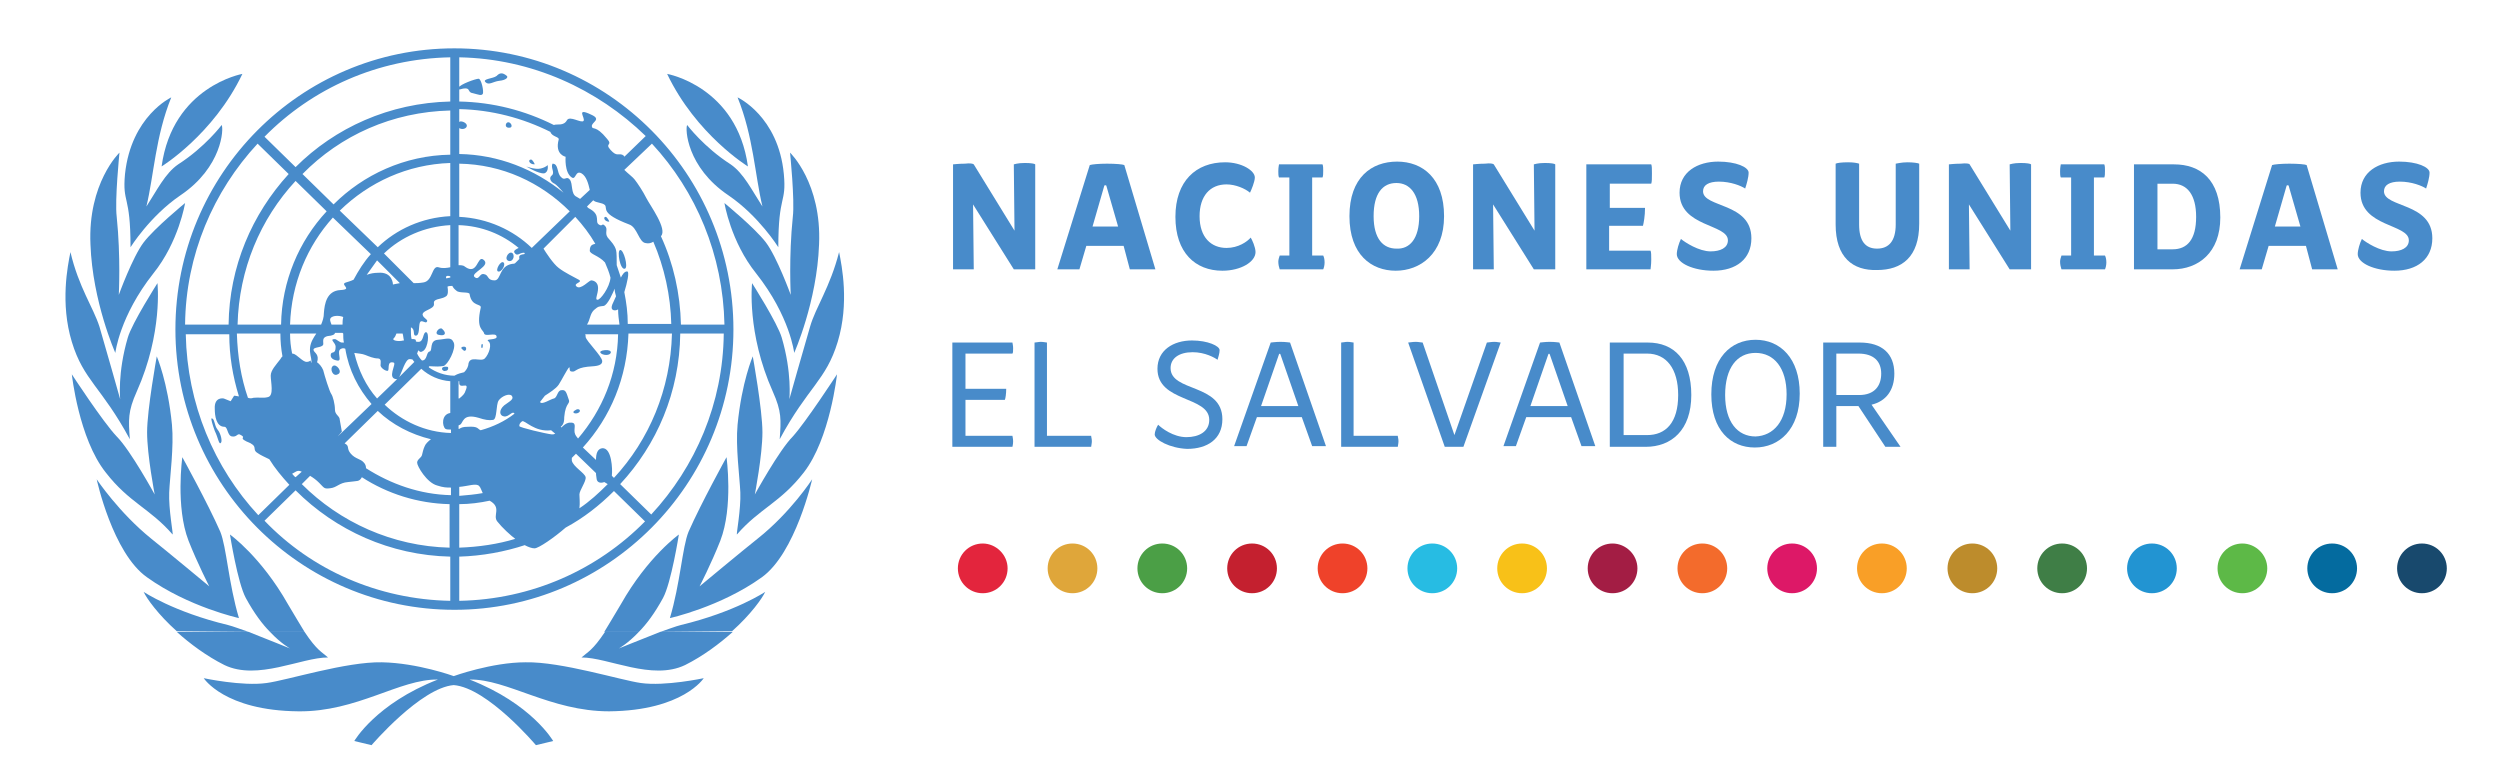
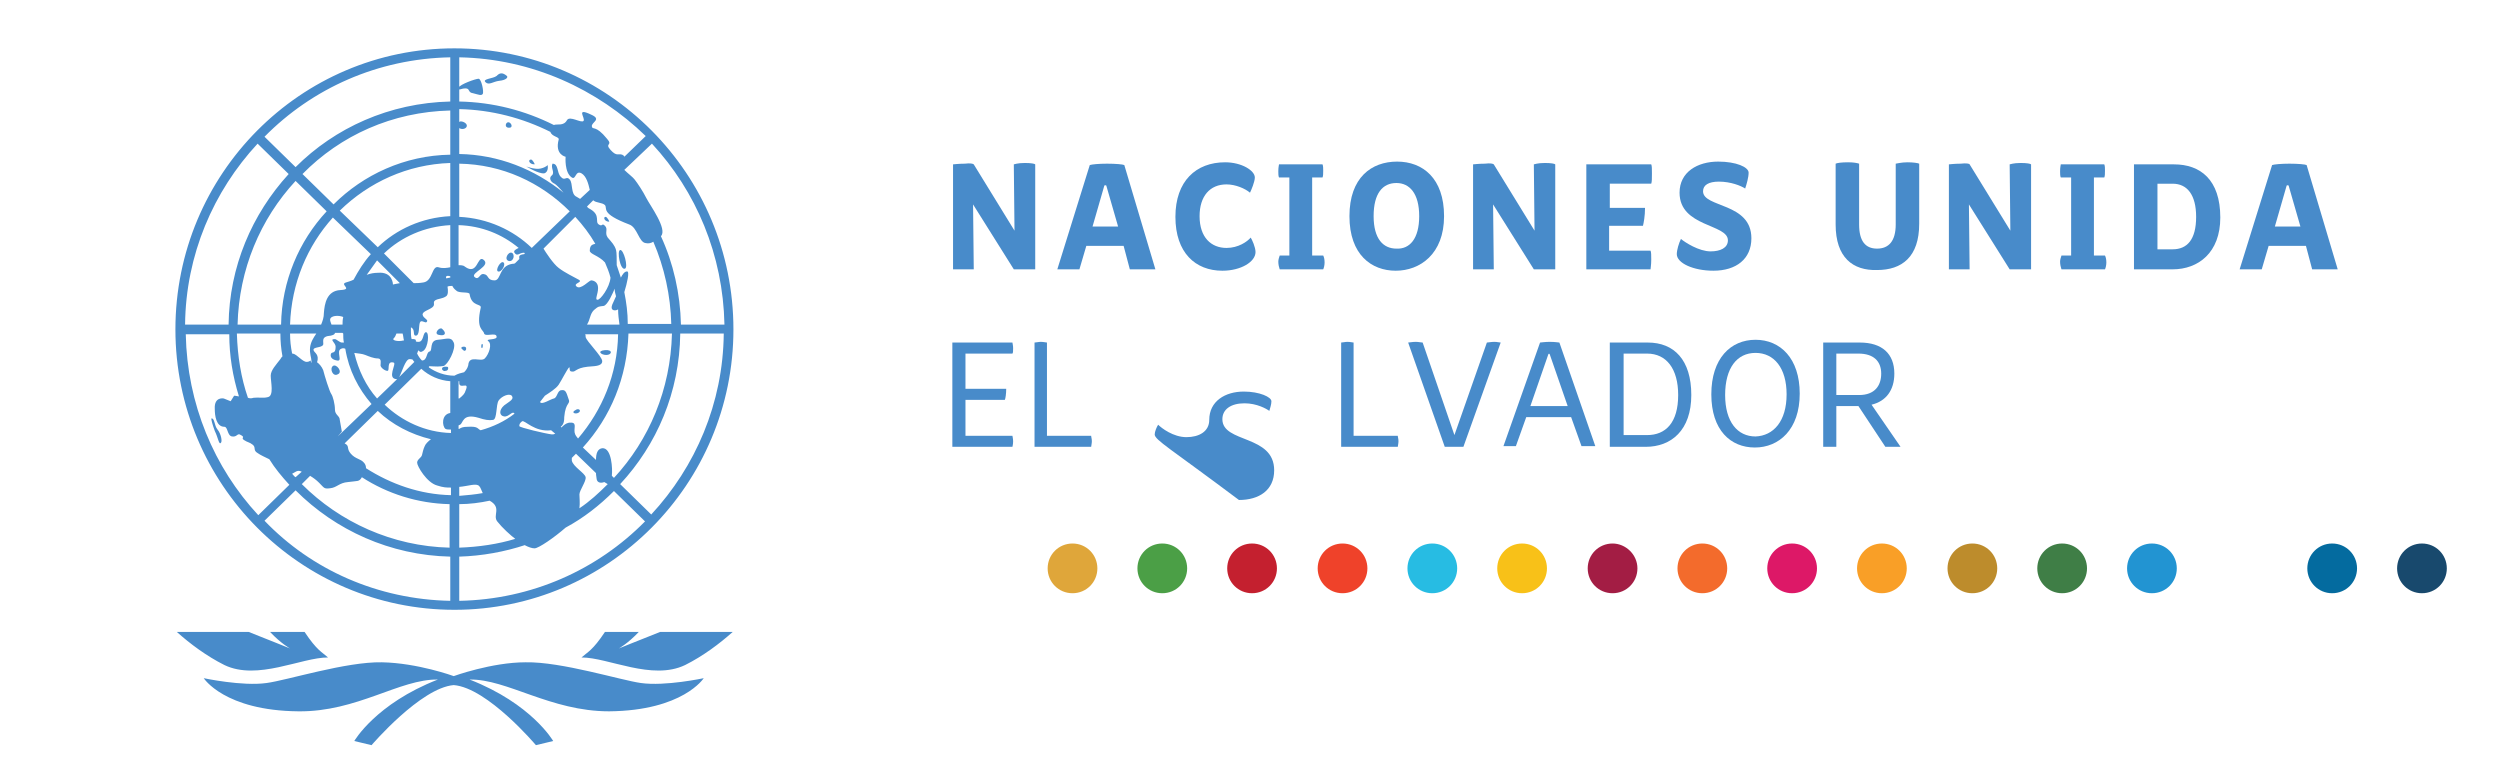
<svg xmlns="http://www.w3.org/2000/svg" version="1.1" id="Capa_1" x="0px" y="0px" viewBox="0 0 362 113" style="enable-background:new 0 0 362 113;" xml:space="preserve">
  <style type="text/css">
	.st0{fill:#488BCA;}
	.st1{fill:#E3253D;}
	.st2{fill:#DFA63A;}
	.st3{fill:#4B9F46;}
	.st4{fill:#C4202F;}
	.st5{fill:#EF422A;}
	.st6{fill:#27BCE3;}
	.st7{fill:#F8C118;}
	.st8{fill:#F99F27;}
	.st9{fill:#BD8C2C;}
	.st10{fill:#3F7E46;}
	.st11{fill:#2294D2;}
	.st12{fill:#5DB947;}
	.st13{fill:#046B9F;}
	.st14{fill:#18496D;}
	.st15{fill:#A31D44;}
	.st16{fill:#F36B2C;}
	.st17{fill:#DD1867;}
</style>
  <g>
    <path class="st0" d="M141,23.8l5.9,9.6h0l-0.1-9.6c0.1,0,0.5-0.2,1.6-0.2c0.9,0,1.4,0.1,1.5,0.2v15.2h-3.1l-5.9-9.4h0l0.1,9.4h-3   V23.8c0.1,0,0.8-0.1,1.7-0.1C140.5,23.6,140.9,23.7,141,23.8z" />
    <path class="st0" d="M162.7,35.6h-5.4l-1,3.4h-3.2l4.7-15.1c0.3-0.1,1.3-0.2,2.5-0.2c1.3,0,2.3,0.1,2.5,0.2l4.5,15.1h-3.7   L162.7,35.6z M161.9,32.8l-1.7-5.9c0-0.1-0.3-0.1-0.3,0l-1.7,5.9H161.9z" />
    <path class="st0" d="M170.2,31.4c0-5.2,3-7.9,7.2-7.9c2.4,0,4.3,1.2,4.3,2.2c0,0.6-0.5,1.8-0.7,2.2c-0.7-0.6-2.1-1.2-3.4-1.2   c-2.4,0-3.9,1.7-3.9,4.6c0,3.1,1.7,4.6,3.9,4.6c1.7,0,3-0.9,3.5-1.5c0.2,0.3,0.7,1.4,0.7,2.1c0,1.4-2.1,2.7-4.8,2.7   C173.1,39.2,170.2,36.6,170.2,31.4z" />
    <path class="st0" d="M185.1,37.9c0-0.3,0.1-0.6,0.2-0.9h1.4V25.7h-1.5c-0.1-0.2-0.1-0.6-0.1-0.9c0-0.6,0.1-0.9,0.1-1h6.3   c0.1,0.2,0.1,0.6,0.1,0.9c0,0.4,0,0.8-0.1,1H190V37h1.6c0.1,0.2,0.2,0.5,0.2,1c0,0.4-0.1,0.8-0.2,1h-6.3   C185.2,38.7,185.1,38.3,185.1,37.9z" />
    <path class="st0" d="M195.4,31.3c0-5.6,3.2-7.9,6.9-7.9s6.8,2.4,6.8,7.9s-3.5,7.9-7,7.9C198.6,39.2,195.4,36.9,195.4,31.3z    M205.5,31.3c0-3.3-1.4-4.8-3.3-4.8c-2,0-3.3,1.5-3.3,4.8c0,3.3,1.4,4.7,3.3,4.7C204.1,36.1,205.5,34.6,205.5,31.3z" />
    <path class="st0" d="M216.3,23.8l5.9,9.6h0l-0.1-9.6c0.1,0,0.5-0.2,1.6-0.2c0.9,0,1.4,0.1,1.5,0.2v15.2h-3.1l-5.9-9.4h0l0.1,9.4h-3   V23.8c0.1,0,0.8-0.1,1.7-0.1C215.8,23.6,216.2,23.7,216.3,23.8z" />
    <path class="st0" d="M229.8,23.8h9.3c0.1,0.2,0.1,0.7,0.1,1.3c0,0.8,0,1.2-0.1,1.5h-6v3.5h5.1c0,1.2-0.2,2.2-0.3,2.6H233v3.6h6   c0.1,0.2,0.1,0.7,0.1,1.3c0,0.8-0.1,1.2-0.1,1.4h-9.3V23.8z" />
    <path class="st0" d="M242.8,36.8c0-0.6,0.3-1.6,0.6-2.2c0.6,0.5,2.6,1.8,4.3,1.8c1.4,0,2.5-0.5,2.5-1.6c0-2.4-7-1.9-7-6.9   c0-3,2.6-4.5,5.6-4.5c2.6,0,4.4,0.8,4.4,1.6c0,0.7-0.3,1.7-0.5,2.3c-0.6-0.4-2.1-1-3.8-1c-1.5,0-2.3,0.5-2.3,1.4c0,2.4,7,1.6,7,6.8   c0,3-2.2,4.7-5.5,4.7C245.2,39.2,242.8,38.1,242.8,36.8z" />
    <path class="st0" d="M265.8,32.5v-8.8c0.2-0.1,0.8-0.2,1.8-0.2c0.8,0,1.3,0.1,1.6,0.2v8.8c0,2.4,0.9,3.5,2.6,3.5   c1.7,0,2.7-1.1,2.7-3.5v-8.8c0.1,0,0.8-0.2,1.7-0.2c0.8,0,1.5,0.1,1.7,0.2v8.7c0,4.8-2.5,6.7-6.1,6.7   C268.3,39.2,265.8,37.3,265.8,32.5z" />
    <path class="st0" d="M285.2,23.8l5.9,9.6h0l-0.1-9.6c0.1,0,0.5-0.2,1.6-0.2c0.9,0,1.4,0.1,1.5,0.2v15.2H291l-5.9-9.4h0l0.1,9.4h-3   V23.8c0.1,0,0.8-0.1,1.7-0.1C284.7,23.6,285.2,23.7,285.2,23.8z" />
    <path class="st0" d="M298.3,37.9c0-0.3,0.1-0.6,0.2-0.9h1.4V25.7h-1.5c-0.1-0.2-0.1-0.6-0.1-0.9c0-0.6,0.1-0.9,0.1-1h6.3   c0.1,0.2,0.1,0.6,0.1,0.9c0,0.4,0,0.8-0.1,1h-1.5V37h1.6c0.1,0.2,0.2,0.5,0.2,1c0,0.4-0.1,0.8-0.2,1h-6.3   C298.4,38.7,298.3,38.3,298.3,37.9z" />
    <path class="st0" d="M309,23.8h5.8c3.8,0,6.7,2.2,6.7,7.7c0,5.1-3.2,7.5-6.9,7.5H309V23.8z M314.6,36.1c2.1,0,3.4-1.4,3.4-4.7   c0-3.2-1.3-4.8-3.4-4.8h-2.2v9.5H314.6z" />
    <path class="st0" d="M333.9,35.6h-5.4l-1,3.4h-3.2l4.7-15.1c0.3-0.1,1.3-0.2,2.5-0.2c1.3,0,2.3,0.1,2.5,0.2l4.5,15.1h-3.7   L333.9,35.6z M333.1,32.8l-1.7-5.9c0-0.1-0.3-0.1-0.3,0l-1.7,5.9H333.1z" />
-     <path class="st0" d="M341.4,36.8c0-0.6,0.3-1.6,0.6-2.2c0.6,0.5,2.6,1.8,4.3,1.8c1.4,0,2.5-0.5,2.5-1.6c0-2.4-7-1.9-7-6.9   c0-3,2.6-4.5,5.6-4.5c2.6,0,4.4,0.8,4.4,1.6c0,0.7-0.3,1.7-0.5,2.3c-0.6-0.4-2.1-1-3.8-1c-1.5,0-2.3,0.5-2.3,1.4c0,2.4,7,1.6,7,6.8   c0,3-2.2,4.7-5.5,4.7C343.8,39.2,341.4,38.1,341.4,36.8z" />
  </g>
  <path class="st0" d="M69.3,11.4c0.4,0,0.8,1.9,0.6,2.2c-0.2,0.3-0.6,0.1-1.4-0.1c-0.8-0.1-0.4-0.7-1.1-0.7s-1,0.4-1-0.1  C66.6,12.2,68.9,11.4,69.3,11.4 M73.4,11c0.2,0.2-0.1,0.6-1.1,0.7c-0.9,0.1-1.5,0.7-2,0.2c-0.5-0.5,1.1-0.5,1.6-0.9  C72.3,10.6,72.7,10.4,73.4,11 M76.9,23.1c0.2,0,0.6,0.7,0.5,0.7C76.6,23.8,76.4,23.1,76.9,23.1 M73.6,17.7c0.4,0,0.8,0.8,0.1,0.8  C73,18.5,73.2,17.7,73.6,17.7 M76.2,24.1c0,0,1.3,0.5,2.1,0.3c0.8-0.2,1-0.5,1-0.5s0.2,1-0.5,1.2C78,25.2,76.2,24.1,76.2,24.1   M87.7,31.4c0.2,0,0.6,0.7,0.5,0.7C87.5,32.1,87.3,31.4,87.7,31.4 M89.8,36.2c0.5-0.1,1.2,2.5,0.7,2.7  C89.8,39.2,89.3,36.3,89.8,36.2 M72.9,38c0.4,0.3-0.3,1.5-0.8,1.3C71.7,39.1,72.5,37.7,72.9,38 M74.1,36.6c0.5,0.2,0.3,1.3-0.4,1.2  C72.9,37.6,73.6,36.4,74.1,36.6 M69.8,49.8c0.2,0,0.1,0.6,0,0.6C69.6,50.4,69.7,49.8,69.8,49.8 M64,47.6c0.7,0.6,0.5,1.1-0.4,0.9  C62.7,48.4,63.6,47.3,64,47.6 M66.8,50.4c0-0.2,0.3-0.2,0.4-0.2c0.2,0,0.3,0.1,0.3,0.3s-0.1,0.3-0.3,0.3  C67.1,50.7,66.8,50.5,66.8,50.4 M64,53.4c0-0.2,0.2-0.3,0.5-0.3c0.3,0,0.4,0,0.4,0.2s-0.1,0.4-0.4,0.4C64.3,53.8,64,53.6,64,53.4   M48.2,53c0.5-0.4,1.5,0.9,0.7,1.2C48.2,54.6,47.7,53.4,48.2,53 M83.3,59.4c0.5-0.4,1,0.1,0.4,0.4C83.2,60,82.7,59.7,83.3,59.4   M87.6,50.7c1.2-0.1,1,0.7,0.2,0.7C87,51.4,86.4,50.8,87.6,50.7 M30.6,60.6c0.5-0.1,0.4,1,0.9,1.6c0.5,0.6,0.7,1.7,0.5,1.9  c-0.3,0.4-0.4-0.7-0.9-1.7C30.7,61.3,30.6,60.8,30.6,60.6 M87.2,64.9c1.4-0.1,1.5,3.1,1.4,3.9c0,0,0,0.1,0,0.1l0.3,0.3  c5.1-5.5,8.2-12.8,8.4-20.9H91c-0.2,6.4-2.6,12.1-6.6,16.5l1.9,1.8C86.3,65.7,86.5,65,87.2,64.9 M87.5,69.8c-0.5,0.2-1,0.1-1.1-0.4  c0-0.2-0.1-0.5-0.1-0.9l-2.9-2.8c-0.2,0.2-0.4,0.4-0.6,0.6c0,0.1,0,0.2,0,0.4c0.2,0.9,1.9,1.8,2,2.4c0.1,0.6-0.9,1.9-0.9,2.5  c0,0.4,0.1,1.2,0,2c1.5-1,2.8-2.2,4.1-3.5L87.5,69.8z M66.6,17.6c0.3-0.1,1,0.2,1,0.6c0,0.4-0.6,0.6-1,0.4c-0.1,0-0.1-0.1-0.1-0.1  v3.8c5.7,0.1,10.9,2.2,15.1,5.6c-0.6-0.7-1.1-1.2-1.3-1.3c-0.5-0.2-0.9-0.8-0.4-1.2c0.5-0.4-0.2-1.1,0.1-1.7c0.9,0,0.6,1.3,1.2,1.9  c0.6,0.7,0.8-0.2,1.3,0.4c0.5,0.6,0.1,2.1,1,2.5c0.2,0.1,0.3,0.2,0.5,0.3l1.4-1.3c-0.2-0.9-0.5-2-1.2-2.4c-0.9-0.5-0.8,1-1.4,0.6  c-1.1-0.7-0.9-3-0.9-3s-1.6-0.3-1-2.5c0.1-0.4-1-0.4-1.2-1.1c-4-2-8.5-3.2-13.2-3.3v1.7C66.5,17.7,66.6,17.7,66.6,17.6 M80.2,18.1  c0.5-0.2,1.4,0.2,1.9-0.7c0.4-0.7,2.1,0.5,2.4,0.1c0.3-0.4-1.2-2,1.1-0.9c1.6,0.7,0,1.1,0.1,1.7c0.1,0.6,0.5-0.3,2.2,1.8  c0.9,1-0.4,0.6,0.5,1.6c0.9,1,1.1,0.5,1.7,0.7c0.2,0.1,0.3,0.2,0.3,0.3l3.1-3C86.5,12.9,77,8.5,66.5,8.3v6.4  C71.4,14.8,76,16,80.2,18.1 M90.4,24.6c0.5,0.5,1.3,1.1,1.5,1.4c0.4,0.5,1.2,1.7,1.7,2.7c0.5,1,3.1,4.5,2.1,5.5  c1.8,3.9,2.8,8.3,2.9,12.8h6.3c-0.2-10.1-4.1-19.3-10.5-26.2L90.4,24.6z M94.6,35c-0.3,0.2-0.7,0.3-1.1,0.2c-1-0.1-1.2-2.3-2.4-2.7  c-4.2-1.6-3.1-2.3-3.5-2.8c-0.4-0.4-1.3-0.3-1.7-0.7L85,29.9c0.1,0.2,0.3,0.3,0.5,0.4c1.5,0.9,0.6,1.8,1.2,2.2  c0.6,0.4,0.4-0.3,0.9,0.2c0.5,0.5-0.1,1,0.4,1.7c0.6,0.7,1,1.1,1.2,1.8c0.1,0.3,0.1,1.3,0.1,2.2c0.2,0.6,0.4,1.2,0.6,1.8  c0.2-0.4,0.5-0.9,0.9-0.9c0.4,0,0,1.7-0.4,3c0.3,1.5,0.5,3,0.5,4.6h6.3C97.1,42.8,96.2,38.7,94.6,35 M75.9,36.6c0,0-0.1,0-0.1,0  c-0.6,0-0.9,0.6-1.3,0c-0.2-0.3,0.2-0.5,0.6-0.7c-2.4-2-5.4-3.2-8.7-3.3v5.8c0.3,0,0.7,0,0.9,0.2c1.9,1.4,1.8-1.7,2.7-1  c1.2,0.9-1.9,1.9-1.3,2.5c0.7,0.6,0.7-0.6,1.4-0.4c0.7,0.1,0.4,0.9,1.5,0.9c1,0,0.6-2.1,2.6-2.4c0.1,0,0.3,0,0.4-0.1l0.6-0.6  c0-0.3-0.2-0.6,0.7-0.7l0.1-0.1L75.9,36.6z M89.5,44.8c-0.2,0.1-0.4,0.2-0.7,0.1c-0.6-0.3,0.1-1.2,0.4-2c-0.1-0.4-0.2-0.7-0.2-1.1  c-0.2,0.5-1,2.4-1.6,2.5c-0.7,0.1-0.7,0-1.4,0.6c-0.6,0.6-0.5,1.3-1,2.1h4.7C89.6,46.3,89.5,45.5,89.5,44.8 M84.7,48.3  c0.1,0.2,0.1,0.3,0.1,0.5c0.1,0.6,2.4,2.8,2.4,3.5c0,0.8-1.3,0.7-2.1,0.8c-1.8,0.2-1.7,0.8-2.3,0.7c-0.5,0-0.2-0.7-0.4-0.6  c-0.3,0.3-1.1,1.9-1.5,2.5c-0.4,0.6-1.4,1.2-2,1.6c-0.2,0.3-0.5,0.6-0.7,0.9c0.2,0.5,1.5-0.4,2-0.5c0.5-0.1,0.5-1.2,1.1-1.2  c0.6-0.1,0.7,0.3,1,1.2c0.4,0.9-0.4,0.4-0.6,2.7c0,0.4,0,1-0.5,1.4l0.1,0.1c0.3-0.3,0.6-0.6,1.1-0.7c1.2-0.1,0.7,0.6,0.8,1.4  c0.1,0.5,0.3,0.6,0.5,0.9c3.5-4.1,5.7-9.3,5.8-15.1H84.7z M79.8,62.3c-2.4,0.3-3.8-1.5-4.2-1.3c-0.4,0.3-0.4,0.5-0.4,0.7  c0,0.2,3.8,1.1,4.7,1.2c0.2,0,0.3,0,0.5-0.1L79.8,62.3z M77.4,79.4c-0.4,0-0.9-0.2-1.3-0.4c-0.5-0.3-1-0.6-1.4-0.9  c-0.8-0.6-2-1.7-2.7-2.6c-0.7-0.9,0.7-2-1.1-3C69.5,72.8,68,73,66.5,73v6.3c2.8-0.1,5.6-0.5,8.2-1.3c0.5,0.3,1,0.6,1.4,0.9  c-3,1-6.3,1.6-9.6,1.7V87c10.5-0.2,20-4.5,26.9-11.5l-4.5-4.4c-2.1,2.1-4.4,3.9-7,5.3C80.3,77.8,78,79.4,77.4,79.4 M69.9,71.4  c-0.2-0.4-0.3-0.8-0.5-1c-0.4-0.5-1.6,0-2.9,0.1v1.3C67.7,71.7,68.8,71.6,69.9,71.4 M65.2,70.6c-0.5,0-1,0-1.9-0.3  c-1.5-0.4-2.9-2.8-2.9-3.3s0.6-0.7,0.7-1.1c0.1-0.4,0.2-0.9,0.4-1.3c0.1-0.3,0.5-0.7,0.9-1c-2.9-0.7-5.6-2.1-7.7-4.1l-4.8,4.7  c0.8,0.4,0.2,0.7,0.9,1.5c0.7,0.8,1.4,0.7,1.9,1.3c0.2,0.2,0.3,0.5,0.3,0.8c3.6,2.3,7.8,3.8,12.3,3.9V70.6z M66.5,62.1  c0.3-0.2,0.6-0.3,1.2-0.3c1.6-0.1,1.4,0.3,1.9,0.5c1.8-0.5,3.5-1.3,4.9-2.4c-0.3-0.5-0.8,0.5-1.5,0.4c-0.7-0.1-0.8-0.9,0-1.6  c0.8-0.6,1.5-0.9,1.1-1.4c-0.4-0.4-1.5,0.1-1.9,0.7c-0.4,0.6-0.2,2.7-0.8,2.8c-0.6,0.1-1.2,0-2.1-0.3c-2.4-0.7-2.2,0.8-2.7,1  l-0.2,0.1V62.1z M65.2,62.2c-0.3,0-0.5,0-0.7-0.1c-0.5-0.4-0.6-2.1,0.7-2.3v-4.6c-1.6-0.1-3.1-0.8-4.2-1.8l-5.3,5.2  c2.5,2.4,5.9,4,9.6,4.1V62.2z M66.5,57.7c0.5-0.4,0.8-0.7,0.9-1.1c0.7-1.6-1,0-0.9-1.3l0-0.1l-0.1,0V57.7z M67.2,53.9  c0.3-0.3,0.5-0.6,0.6-1c0.1-1.6,1.8-0.4,2.4-1c0.6-0.6,1.1-2.1,0.5-2.5c-0.5-0.4,1.4-0.1,1.2-0.7c-0.1-0.6-1.6,0.1-1.8-0.4  c-0.1-0.6-1.2-0.6-0.5-3.7c0.2-0.7-1.3-0.1-1.6-2c0-0.4-1.5-0.1-1.9-0.5c-0.4-0.3-0.5-0.5-0.6-0.7c-0.2,0-0.5,0-0.7,0.1  c0.1,0.6,0.1,1.2-0.2,1.4c-0.6,0.4-1.1,0.3-1.6,0.6c-0.4,0.3,0.1,0.6-0.4,1c-0.5,0.4-1.5,0.6-1.4,1.1c0.1,0.5,0.9,0.7,0.6,1  c-0.2,0.3-0.8-0.4-1,0.1c-0.2,0.5,0,1.9-0.6,1.9c-0.5,0,0-0.9-0.7-1.2c0,0.2,0,0.3,0,0.5c0,0.4,0,0.8,0.1,1.2c0.1,0,0.2,0,0.3,0  c0.7,0.1-0.1,0.4,0.7,0.4c0.8,0,0.6-1.4,1.1-1.4c0.5,0.1,0.3,2.2-0.4,2.7c-0.7,0.5-0.6-0.4-0.8,0.1c0,0.1-0.1,0.2-0.1,0.3  c0.2,0.4,0.4,0.7,0.7,1c0.8,0,0.6-1.2,1.1-1.3c0.5-0.1-0.1-1.6,1.2-1.7c1.3-0.1,1.9-0.5,2.3,0.4c0.4,0.9-0.9,3.3-1.5,3.4  c-1.3,0.2-2.1-0.1-2.1,0.1c0,0,0,0.1,0,0.1c1,0.7,2.3,1.2,3.7,1.2C66.3,54.1,66.8,54,67.2,53.9 M65.2,40c-0.4-0.1-0.7-0.1-0.6,0.3  c0.2,0,0.4-0.1,0.6-0.1V40z M57.4,48.3c-0.1,0.3-0.2,0.5-0.4,0.7c-0.3,0.3,0.7,0.5,1.4,0.3l0.1,0c-0.1-0.3-0.1-0.7-0.2-1H57.4z   M59.8,52.1C59.6,52,59.5,52,59.3,52c-0.6,0-1.1,1.9-1.5,2.6l2.2-2.2C59.9,52.3,59.8,52.2,59.8,52.1 M57.5,54.9  c-1.6,0,0-2.3-0.5-2.4c-1.1-0.3-0.5,1.2-0.9,1.2c-0.4,0-1-0.5-1-0.8c0-0.3,0.2-1-0.4-1c-0.6,0-1.3-0.3-1.8-0.5  c-0.5-0.2-1-0.2-1.6-0.3c0.6,2.5,1.7,4.8,3.3,6.6L57.5,54.9z M49.7,45.9c-0.7-0.3-1.9-0.2-1.9,0.4c0,0.2,0.1,0.4,0.2,0.7h1.6  C49.6,46.7,49.6,46.3,49.7,45.9 M45.4,50.7c0.1,0.4,0.9,0.6,0.5,1.8l0,0c0,0-0.8,0.4-0.8-0.1l0-0.1c0-0.5-0.3-1.1-0.2-2  c0.1-0.8,0.5-1.4,0.9-2H42c0,1,0.1,1.9,0.3,2.9c0,0,0.1,0,0.1,0c0.6,0.1,1.4,1.2,2,1.2c0.3,0,0.4-0.1,0.6-0.2l0,0.1  c0,0.5,0.8,0.1,0.8,0.1l0,0c0.4,0.2,0.8,0.7,1,1.2c0.2,0.8,0.9,3.1,1.2,3.5c0.2,0.3,0.5,1.4,0.5,2.2c0,0.8,0.7,0.9,0.7,1.5  c0.1,0.6,0.3,1.7,0.3,1.7l-0.6,0.7l4.9-4.7c-1.9-2.2-3.3-4.9-3.8-8c-0.2-0.1-0.4-0.1-0.6,0c-0.8,0.3,0.3,1.9-0.6,1.7  c-0.6-0.1-1-0.4-0.9-0.9c0.1-0.5,0.7,0.1,0.7-1.1c0-0.6-1-1.1-0.1-1.1c0.2,0,0.7,0.5,1,0.5c0.1,0,0.2,0,0.3,0  c-0.1-0.4-0.1-0.9-0.1-1.3c0,0-0.1-0.1-0.1-0.1h-1.1c0,0.2-0.2,0.3-0.6,0.4c-1.5,0.1-1,0.9-1.1,1.3C46.6,50.4,45.3,50.2,45.4,50.7   M46.5,47c0.2-0.5,0.4-1,0.4-1.7c0.1-1.3,0.4-3.2,2.4-3.3c1.9-0.1-0.2-0.8,0.8-1.1c0.3-0.1,0.7-0.2,1.1-0.4c0.7-1.3,1.5-2.6,2.5-3.7  l-5.5-5.3C44.5,35.6,42.2,41,42,47H46.5z M53.1,39.8c0.5-0.2,1.1-0.3,1.6-0.3c2.2-0.2,2.2,1.7,2.2,1.7s0.4-0.1,1-0.2l-3.3-3.3  C54.1,38.4,53.6,39.1,53.1,39.8 M59.9,41c0.4,0,0.8,0,1.4-0.1c1.4-0.2,1.2-2.5,2.2-2.2c0.6,0.2,1.2,0.1,1.7,0v-6.1  c-3.7,0.2-7.1,1.7-9.6,4.1L59.9,41z M78.7,36c0.3,0.5,1.4,2.2,2.2,2.8c0.9,0.7,2.2,1.3,2.9,1.7c0.7,0.4-0.9,0.5-0.3,1  c0.6,0.5,1.8-0.9,2.1-0.9c0.3,0,1,0.2,1,1.1c0,0.9-0.5,1.7-0.1,1.7c0.4,0.1,1.8-1.8,1.9-3.2c-0.2-0.8-0.5-1.5-0.8-2.2  c-0.9-1-2.2-1.2-2.2-1.7c0-0.9,0.5-0.9,0.8-1c-0.8-1.4-1.8-2.7-2.9-3.9L78.7,36z M36.7,57.6c0.9-0.1,1.3,0.1,2.1-0.1  c0.9-0.2,0.4-2.2,0.4-3.1c0-0.8,0.8-1.6,1.4-2.4c0.1-0.2,0.2-0.3,0.3-0.4c-0.2-1.1-0.3-2.2-0.3-3.3h-6.3c0.1,3.3,0.6,6.4,1.6,9.3  C36.2,57.7,36.4,57.7,36.7,57.6 M52.4,69.1L52.4,69.1c-0.4,0.7-0.6,0.5-2,0.7c-1.3,0.1-1.6,0.8-2.6,0.9c-0.9,0.1-0.8,0-1.6-0.8  c-0.4-0.4-0.8-0.7-1.3-1l-1.2,1.2c5.5,5.5,13.1,9,21.4,9.2V73C60.5,72.9,56.1,71.5,52.4,69.1 M43.7,68.3c-0.1,0-0.2-0.1-0.3-0.1  c-0.4-0.1-0.7,0.2-1.1,0.4c0.2,0.2,0.3,0.4,0.5,0.5L43.7,68.3z M39,66.5c-0.6-0.3-1.3-0.6-1.7-0.9c-0.7-0.4-0.2-0.8-0.7-1.2  c-0.5-0.4-0.7-0.3-1.3-0.7c-0.5-0.4,0.4-0.3-0.6-0.8c-0.4-0.1-0.4,0.4-1.1,0.3c-0.7-0.1-0.6-1.4-1.1-1.4c-1.2,0-1.4-1.6-1.4-2.6  c-0.1-1.8,1.3-1.5,1.3-1.5l1,0.4l0.5-0.8c0,0,0.2,0,0.7,0.1c-0.9-2.9-1.4-5.9-1.4-9h-6.3c0.2,10.1,4.1,19.3,10.5,26.2l4.5-4.4  C40.8,69,39.8,67.8,39,66.5 M66.5,23.7v7.7c4.1,0.2,7.8,1.9,10.5,4.5l5.5-5.3C78.3,26.4,72.7,23.8,66.5,23.7 M65.2,87v-6.4  c-8.7-0.2-16.6-3.8-22.4-9.6l-4.5,4.4C45.1,82.5,54.7,86.8,65.2,87 M65.2,31.3v-7.7c-6.2,0.2-11.8,2.8-16,6.9l5.5,5.3  C57.4,33.2,61.1,31.5,65.2,31.3 M65.2,22.4V16c-8.4,0.2-15.9,3.6-21.4,9.2l4.5,4.4C52.6,25.3,58.6,22.5,65.2,22.4 M65.2,14.7V8.3  c-10.5,0.2-20,4.5-26.9,11.5l4.5,4.4C48.5,18.5,56.4,14.9,65.2,14.7 M89.8,70.1l4.5,4.4c6.4-6.9,10.4-16.1,10.5-26.2h-6.3  C98.4,56.8,95.1,64.4,89.8,70.1 M47.3,30.6l-4.5-4.4C37.7,31.7,34.6,39,34.4,47h6.3C40.8,40.7,43.3,34.9,47.3,30.6 M41.8,25.2  l-4.5-4.4C30.9,27.7,26.9,36.9,26.8,47h6.3C33.2,38.6,36.5,31,41.8,25.2 M25.4,47.7C25.4,25.2,43.5,7,65.8,7  c22.3,0,40.4,18.2,40.4,40.7c0,22.4-18.1,40.6-40.4,40.6C43.5,88.3,25.4,70.1,25.4,47.7" />
  <path class="st0" d="M65.7,97.9c0,0-5.2-1.9-10.4-2c-5.2-0.1-13.7,2.6-16.7,3c-3.5,0.5-9.1-0.7-9.1-0.7s3,4.7,13.7,4.8  c8.5,0.1,14.7-4.7,20.2-4.6c-9,3.5-12.1,8.9-12.1,8.9l2.5,0.6c0,0,7.1-8.3,11.9-8.7c4.9,0.4,11.9,8.7,11.9,8.7l2.5-0.6  c0,0-3.1-5.4-12.1-8.9c5.4-0.1,11.7,4.6,20.2,4.6c10.7-0.1,13.7-4.8,13.7-4.8s-5.6,1.2-9.1,0.7c-2.9-0.4-11.5-3.1-16.7-3  C71.2,95.9,65.7,97.9,65.7,97.9 M92.5,91.5c-1.6,1.7-2.9,2.4-2.9,2.4s3.2-1.3,6-2.4l10.5,0c-1.9,1.7-4.3,3.5-6.9,4.8  c-4.8,2.3-11.1-1.1-15-1.1c0.9-0.8,1.6-1,3.4-3.7L92.5,91.5z M25.6,91.5c1.9,1.7,4.3,3.5,6.9,4.8c4.8,2.3,11.1-1.1,15-1.1  c-0.9-0.8-1.6-1-3.4-3.7l-5,0c1.6,1.7,2.9,2.4,2.9,2.4s-3.2-1.3-6-2.4L25.6,91.5z" />
-   <path class="st0" d="M35.1,10.7c-4.2,8.8-11.7,13.4-11.7,13.4C25,12.5,35.1,10.7,35.1,10.7 M96.6,10.7c4.2,8.8,11.7,13.4,11.7,13.4  C106.7,12.5,96.6,10.7,96.6,10.7 M24.8,14.1c-2.3,5.7-2.5,11.2-3.6,15.8c1.5-2.3,2.7-4.8,4.6-6.1c3.9-2.5,6.3-5.7,6.3-5.7  c0.3,0.5,0.1,6.1-6,10.2c-4.4,3-7.2,7.5-7.2,7.5c0-7.8-1.2-6.2-0.8-10.6C19,16.8,24.8,14.1,24.8,14.1 M17.3,22.1  c0,0-0.7,6.9-0.4,9.3c0.6,5.8,0.3,11.3,0.3,11.3s2-5.5,3.6-7.6c1.6-2.1,6-5.7,6-5.7s-0.9,5.6-4.6,10.2c-4.9,6.2-5.5,11.5-5.5,11.5  s-3.3-7.4-3.6-15.7C12.7,26.5,17.3,22.1,17.3,22.1 M10.2,36.5c-0.4,2-1.5,7.4,0.2,13c1.7,5.6,4.3,6.5,8.4,14.1c-0.2-2.8-0.3-4,1-6.9  c3.8-8.5,3-15.7,3-15.7s-3.7,5.8-4.3,7.9c-1.5,5.1-1.1,8.9-1.1,8.9s-2.2-7.8-3-10.5C13.5,44.5,11.4,41.6,10.2,36.5 M10.4,54.2  c0,0,1,9.3,4.9,14.2c3.4,4.4,6.4,5.2,9.7,9c0.1,0-0.6-3.7-0.5-6.1c0.1-2.3,0.7-6.6,0.4-9.8c-0.6-6.2-2.2-9.9-2.2-9.9  s-1.4,7.7-1.4,11c0,3.3,1.1,9,1.1,9s-3.5-6.4-5.5-8.4C14.9,61.1,10.4,54.2,10.4,54.2 M14,69.4c0,0,2.3,10.7,7.3,14.2  c6,4.3,13.3,5.9,13.3,5.9c-1.5-5-1.8-10.3-2.7-12.5c-1.8-4.1-5.5-10.8-5.5-10.8s-1,7.2,0.9,12.1c1.3,3.3,3,6.6,3,6.6  s-6.5-5.4-8.4-6.9C17.2,74.2,14,69.4,14,69.4 M106.8,14.1c2.3,5.7,2.5,11.2,3.6,15.8c-1.5-2.3-2.7-4.8-4.6-6.1  c-3.9-2.5-6.3-5.7-6.3-5.7c-0.3,0.5-0.1,6.1,6,10.2c4.4,3,7.2,7.5,7.2,7.5c0-7.8,1.2-6.2,0.8-10.6C112.7,16.8,106.8,14.1,106.8,14.1   M114.4,22.1c0,0,0.7,6.9,0.4,9.3c-0.6,5.8-0.3,11.3-0.3,11.3s-2-5.5-3.6-7.6c-1.6-2.1-6-5.7-6-5.7s0.9,5.6,4.6,10.2  c4.9,6.2,5.5,11.5,5.5,11.5s3.3-7.4,3.6-15.7C119,26.5,114.4,22.1,114.4,22.1 M121.5,36.5c0.4,2,1.5,7.4-0.2,13  c-1.7,5.6-4.3,6.5-8.4,14.1c0.2-2.8,0.3-4-1-6.9c-3.8-8.5-3-15.7-3-15.7s3.7,5.8,4.3,7.9c1.5,5.1,1.1,8.9,1.1,8.9s2.2-7.8,3-10.5  C118.1,44.5,120.2,41.6,121.5,36.5 M121.2,54.2c0,0-1,9.3-4.8,14.2c-3.4,4.4-6.4,5.2-9.7,9c-0.1,0,0.6-3.7,0.5-6.1  c-0.1-2.3-0.7-6.6-0.4-9.8c0.6-6.2,2.2-9.9,2.2-9.9s1.4,7.7,1.4,11c0,3.3-1.1,9-1.1,9s3.5-6.4,5.5-8.4  C116.7,61.1,121.2,54.2,121.2,54.2 M117.6,69.4c0,0-2.4,10.7-7.3,14.2c-6,4.3-13.3,5.9-13.3,5.9c1.5-5,1.8-10.3,2.7-12.5  c1.8-4.1,5.5-10.8,5.5-10.8s1,7.2-0.9,12.1c-1.3,3.3-3,6.6-3,6.6s6.5-5.4,8.4-6.9C114.5,74.2,117.6,69.4,117.6,69.4 M95.6,91.5  c1.2-0.4,2.2-0.8,3-1c7.9-1.9,12.2-4.8,12.2-4.8c-0.4,0.9-2.1,3.3-4.8,5.7L95.6,91.5z M87.5,91.5c0.6-1,1.4-2.3,2.4-4  c3.9-6.9,8.4-10.1,8.4-10.1s-1.1,7-2.3,9.2c-1.2,2.2-2.4,3.8-3.5,4.9L87.5,91.5z M44.1,91.5c-0.6-1-1.4-2.3-2.4-4  c-3.9-6.9-8.4-10.1-8.4-10.1s1.1,7,2.3,9.2c1.2,2.2,2.4,3.8,3.5,4.9L44.1,91.5z M36,91.5c-1.2-0.4-2.2-0.8-3-1  c-7.9-1.9-12.2-4.8-12.2-4.8c0.4,0.9,2.1,3.3,4.8,5.7L36,91.5z" />
-   <path class="st1" d="M145.9,82.3c0,2-1.6,3.6-3.6,3.6c-2,0-3.6-1.6-3.6-3.6c0-2,1.6-3.6,3.6-3.6C144.2,78.7,145.9,80.3,145.9,82.3" />
  <path class="st2" d="M158.9,82.3c0,2-1.6,3.6-3.6,3.6c-2,0-3.6-1.6-3.6-3.6c0-2,1.6-3.6,3.6-3.6C157.3,78.7,158.9,80.3,158.9,82.3" />
  <path class="st3" d="M171.9,82.3c0,2-1.6,3.6-3.6,3.6c-2,0-3.6-1.6-3.6-3.6c0-2,1.6-3.6,3.6-3.6C170.3,78.7,171.9,80.3,171.9,82.3" />
  <path class="st4" d="M184.9,82.3c0,2-1.6,3.6-3.6,3.6c-2,0-3.6-1.6-3.6-3.6c0-2,1.6-3.6,3.6-3.6C183.3,78.7,184.9,80.3,184.9,82.3" />
  <path class="st5" d="M198,82.3c0,2-1.6,3.6-3.6,3.6c-2,0-3.6-1.6-3.6-3.6c0-2,1.6-3.6,3.6-3.6C196.4,78.7,198,80.3,198,82.3" />
  <path class="st6" d="M211,82.3c0,2-1.6,3.6-3.6,3.6c-2,0-3.6-1.6-3.6-3.6c0-2,1.6-3.6,3.6-3.6C209.4,78.7,211,80.3,211,82.3" />
  <path class="st7" d="M224,82.3c0,2-1.6,3.6-3.6,3.6c-2,0-3.6-1.6-3.6-3.6c0-2,1.6-3.6,3.6-3.6C222.4,78.7,224,80.3,224,82.3" />
  <path class="st8" d="M276.1,82.3c0,2-1.6,3.6-3.6,3.6c-2,0-3.6-1.6-3.6-3.6c0-2,1.6-3.6,3.6-3.6C274.5,78.7,276.1,80.3,276.1,82.3" />
  <path class="st9" d="M289.2,82.3c0,2-1.6,3.6-3.6,3.6c-2,0-3.6-1.6-3.6-3.6c0-2,1.6-3.6,3.6-3.6C287.6,78.7,289.2,80.3,289.2,82.3" />
  <path class="st10" d="M302.2,82.3c0,2-1.6,3.6-3.6,3.6c-2,0-3.6-1.6-3.6-3.6c0-2,1.6-3.6,3.6-3.6C300.6,78.7,302.2,80.3,302.2,82.3" />
  <path class="st11" d="M315.2,82.3c0,2-1.6,3.6-3.6,3.6c-2,0-3.6-1.6-3.6-3.6c0-2,1.6-3.6,3.6-3.6C313.6,78.7,315.2,80.3,315.2,82.3" />
-   <path class="st12" d="M328.3,82.3c0,2-1.6,3.6-3.6,3.6c-2,0-3.6-1.6-3.6-3.6c0-2,1.6-3.6,3.6-3.6C326.6,78.7,328.3,80.3,328.3,82.3" />
  <path class="st13" d="M341.3,82.3c0,2-1.6,3.6-3.6,3.6c-2,0-3.6-1.6-3.6-3.6c0-2,1.6-3.6,3.6-3.6C339.7,78.7,341.3,80.3,341.3,82.3" />
  <path class="st14" d="M354.3,82.3c0,2-1.6,3.6-3.6,3.6c-2,0-3.6-1.6-3.6-3.6c0-2,1.6-3.6,3.6-3.6C352.7,78.7,354.3,80.3,354.3,82.3" />
  <path class="st15" d="M237.1,82.3c0,2-1.6,3.6-3.6,3.6c-2,0-3.6-1.6-3.6-3.6c0-2,1.6-3.6,3.6-3.6C235.4,78.7,237.1,80.3,237.1,82.3" />
  <path class="st16" d="M250.1,82.3c0,2-1.6,3.6-3.6,3.6c-2,0-3.6-1.6-3.6-3.6c0-2,1.6-3.6,3.6-3.6C248.5,78.7,250.1,80.3,250.1,82.3" />
  <path class="st17" d="M263.1,82.3c0,2-1.6,3.6-3.6,3.6c-2,0-3.6-1.6-3.6-3.6c0-2,1.6-3.6,3.6-3.6C261.5,78.7,263.1,80.3,263.1,82.3" />
  <g>
    <path class="st0" d="M137.9,49.6h8.7c0,0.1,0.1,0.4,0.1,0.8c0,0.4,0,0.7-0.1,0.8h-6.8v5.1h5.9c0,0.7-0.1,1.4-0.2,1.6h-5.7v5.2h6.8   c0,0.1,0.1,0.4,0.1,0.8c0,0.5-0.1,0.7-0.1,0.8h-8.7V49.6z" />
    <path class="st0" d="M149.8,49.6c0.2,0,0.6-0.1,0.9-0.1c0.4,0,0.8,0.1,0.9,0.1v13.5h6.4c0,0.2,0.1,0.4,0.1,0.8   c0,0.3-0.1,0.7-0.1,0.8h-8.2V49.6z" />
-     <path class="st0" d="M167.2,62.9c0-0.4,0.3-1.1,0.5-1.4c0.5,0.5,2.2,1.8,4.1,1.8c1.8,0,3.3-0.8,3.3-2.5c0-3.5-7.5-2.5-7.5-7.4   c0-2.7,2.3-4.1,5-4.1c2.3,0,4,0.8,4,1.4c0,0.5-0.2,1-0.3,1.4c-0.4-0.3-1.8-1.1-3.6-1.1c-2,0-3.2,0.9-3.2,2.3c0,3.5,7.5,2.2,7.5,7.4   c0,2.9-2.2,4.3-5.1,4.3C169.4,64.9,167.2,63.7,167.2,62.9z" />
-     <path class="st0" d="M188.5,60.4H182l-1.5,4.2h-1.8l5.3-15c0.1,0,0.7-0.1,1.4-0.1c0.8,0,1.3,0.1,1.4,0.1l5.2,15H190L188.5,60.4z    M188,58.8l-2.6-7.5c0-0.1-0.2-0.1-0.2,0l-2.6,7.5H188z" />
+     <path class="st0" d="M167.2,62.9c0-0.4,0.3-1.1,0.5-1.4c0.5,0.5,2.2,1.8,4.1,1.8c1.8,0,3.3-0.8,3.3-2.5c0-2.7,2.3-4.1,5-4.1c2.3,0,4,0.8,4,1.4c0,0.5-0.2,1-0.3,1.4c-0.4-0.3-1.8-1.1-3.6-1.1c-2,0-3.2,0.9-3.2,2.3c0,3.5,7.5,2.2,7.5,7.4   c0,2.9-2.2,4.3-5.1,4.3C169.4,64.9,167.2,63.7,167.2,62.9z" />
    <path class="st0" d="M194.2,49.6c0.2,0,0.6-0.1,0.9-0.1c0.4,0,0.8,0.1,0.9,0.1v13.5h6.4c0,0.2,0.1,0.4,0.1,0.8   c0,0.3-0.1,0.7-0.1,0.8h-8.2V49.6z" />
    <path class="st0" d="M203.9,49.6c0.2,0,0.6-0.1,1.1-0.1c0.4,0,0.8,0.1,1,0.1l4.6,13.4l4.7-13.4c0.2,0,0.6-0.1,1.1-0.1   c0.4,0,0.7,0.1,0.9,0.1l-5.4,15.1h-2.7L203.9,49.6z" />
    <path class="st0" d="M227.5,60.4H221l-1.5,4.2h-1.8l5.3-15c0.1,0,0.7-0.1,1.4-0.1c0.8,0,1.3,0.1,1.4,0.1l5.2,15H229L227.5,60.4z    M227,58.8l-2.6-7.5c0-0.1-0.2-0.1-0.2,0l-2.6,7.5H227z" />
    <path class="st0" d="M233.2,49.6h5.4c3.8,0,6.3,2.5,6.3,7.6c0,5.1-2.9,7.5-6.6,7.5h-5.2V49.6z M238.5,63c2.7,0,4.5-1.8,4.5-5.8   c0-3.8-1.7-6-4.5-6h-3.4V63H238.5z" />
    <path class="st0" d="M247.8,57.1c0-5.2,2.8-7.9,6.4-7.9s6.4,2.7,6.4,7.8c0,5.2-3,7.8-6.5,7.8S247.8,62.3,247.8,57.1z M258.7,57.1   c0-3.8-1.8-6-4.5-6c-2.7,0-4.4,2.2-4.4,6.1c0,3.9,1.8,6,4.4,6C256.8,63.1,258.7,61,258.7,57.1z" />
    <path class="st0" d="M273,64.7l-3.9-5.9h-3.2v5.9H264V49.6h5.3c3.2,0,5,1.6,5,4.5c0,2.4-1.2,4-3.3,4.5l4.2,6.1H273z M265.9,57.2   h3.3c2.3,0,3.2-1.4,3.2-3.1c0-1.8-1.1-2.9-3.3-2.9h-3.2V57.2z" />
  </g>
</svg>